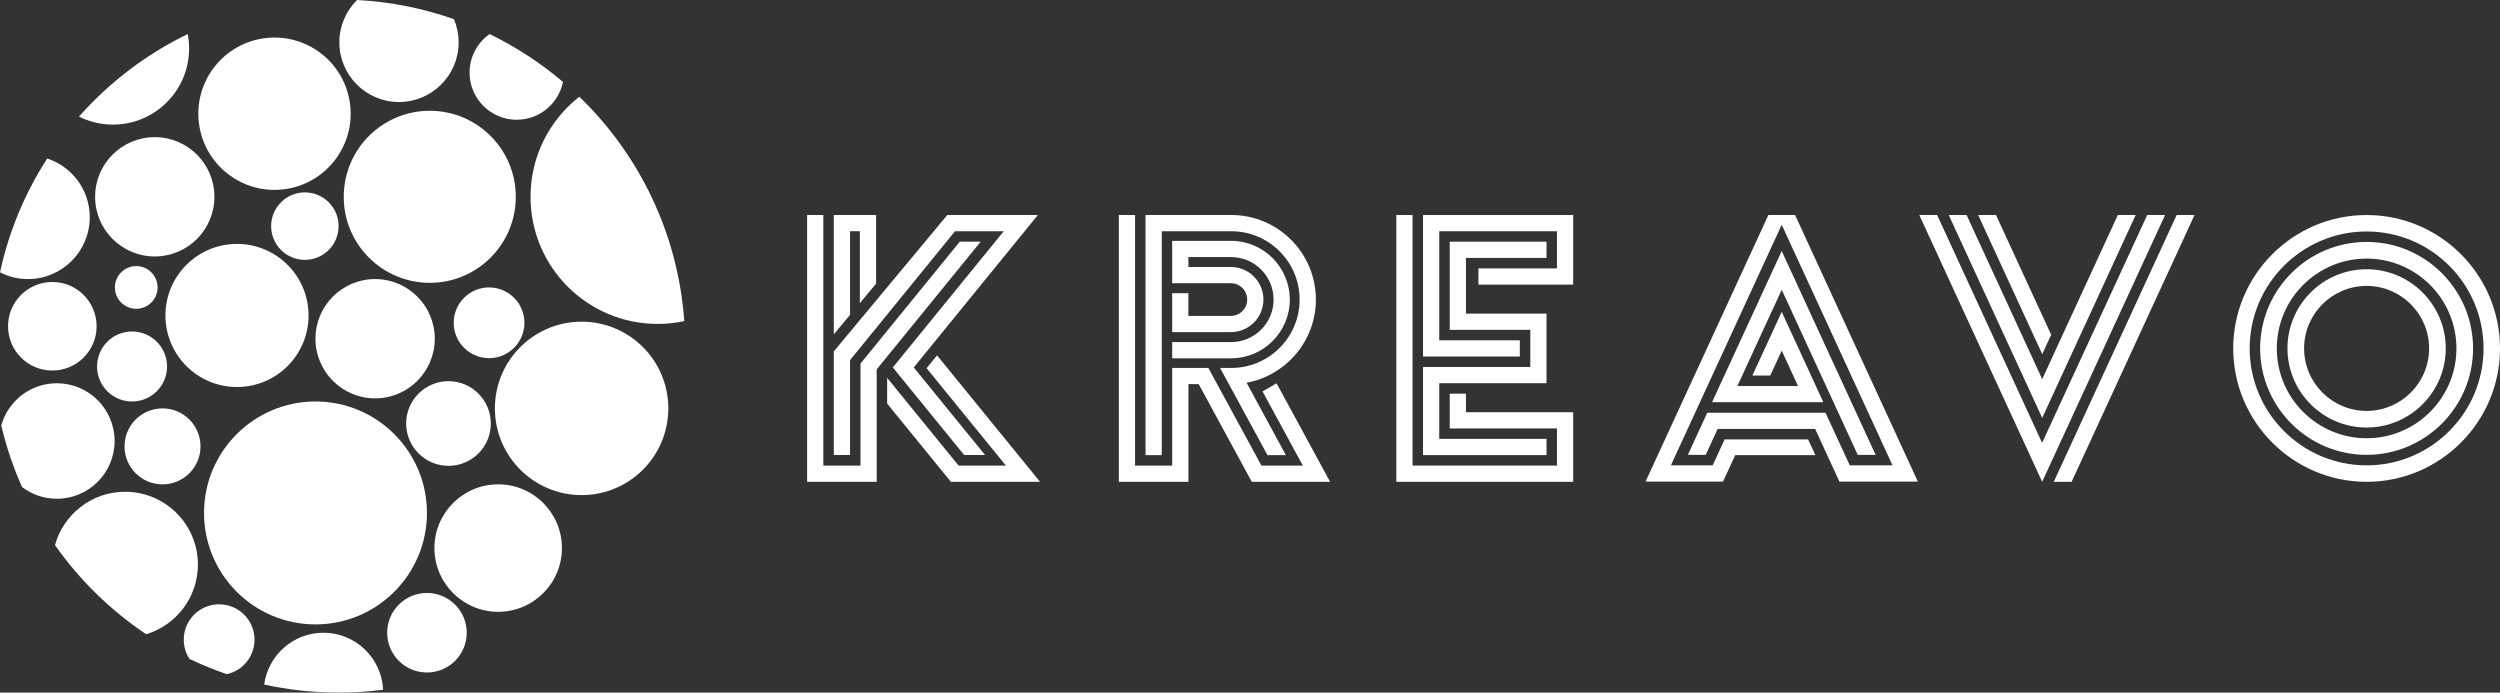
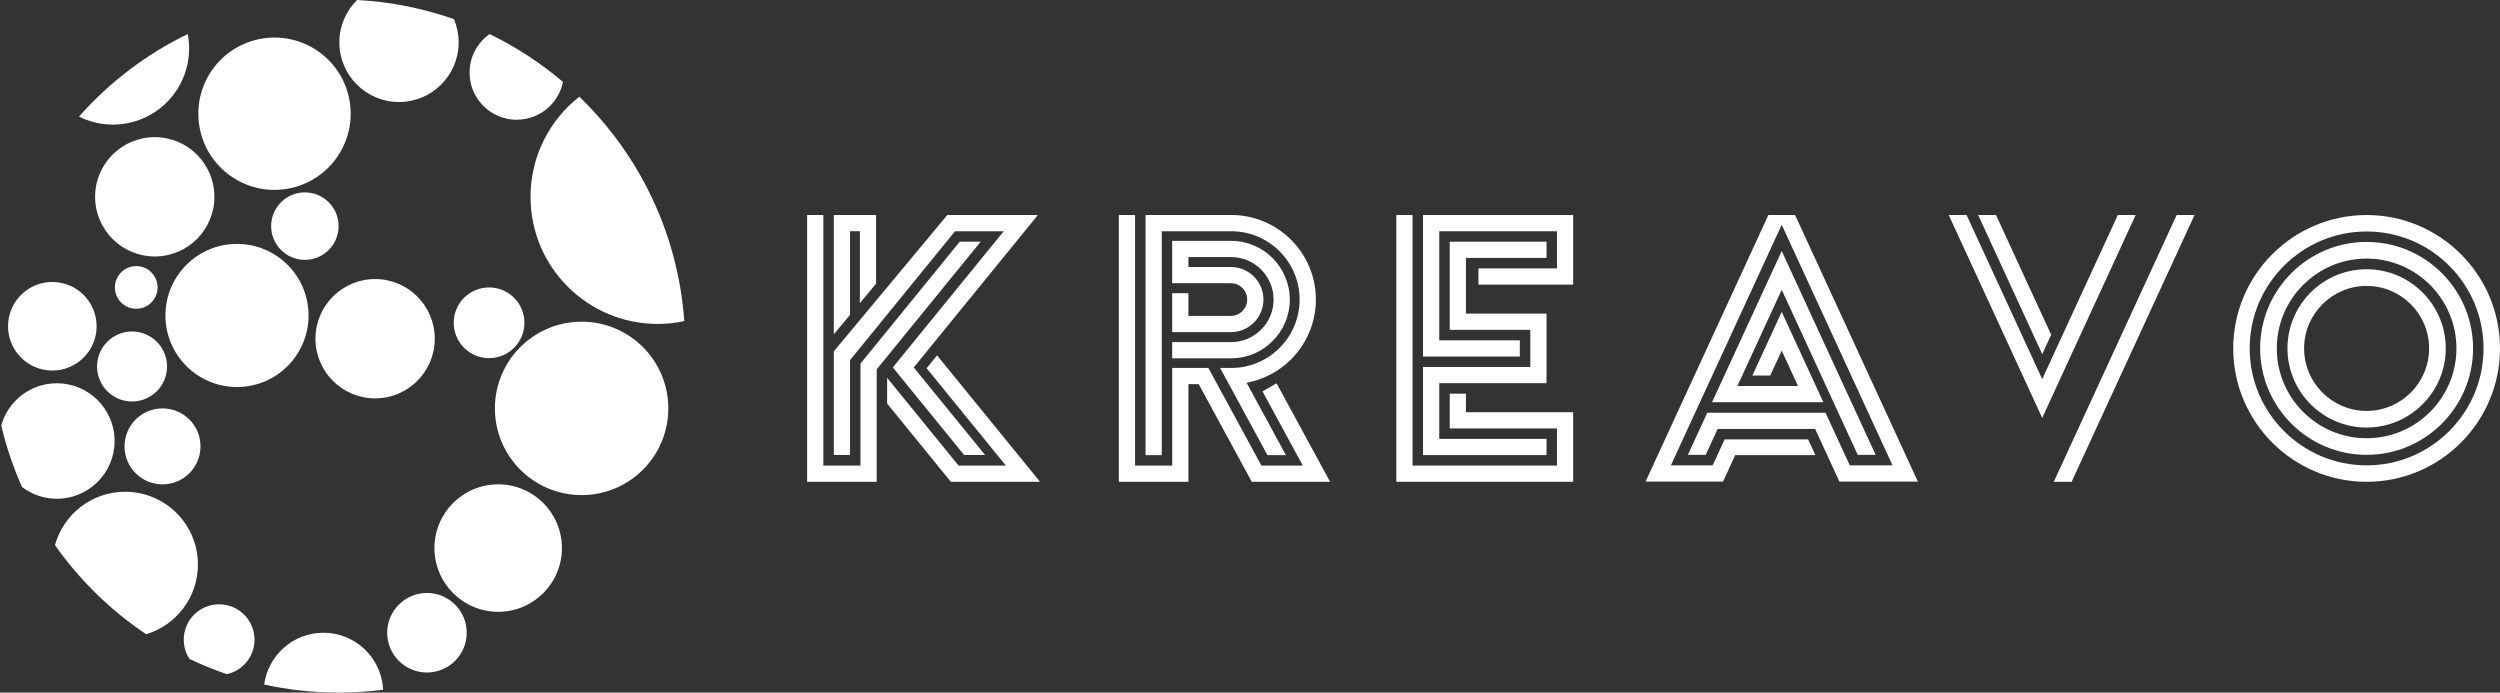
<svg xmlns="http://www.w3.org/2000/svg" viewBox="0 0 770.7 213.51" data-name="Ebene 2" id="Ebene_2">
  <rect x="0" y="0" width="770.7" height="213.51" fill="#333333" stroke="none" />
  <defs>
    <style>
      .cls-1 {
        fill: #fff;
        stroke-width: 0px;
      }
    </style>
  </defs>
  <g data-name="Ebene 1" id="Ebene_1-2">
    <g>
      <path d="M358.14,71.29h21.44c11.62,0,21.07,9.45,21.07,21.07s-9.45,21.07-21.07,21.07h-3.45l14.6,26.87h5.69l-12.12-22.31c12.13-2.23,21.36-12.87,21.36-25.64,0-14.38-11.7-26.07-26.07-26.07h-26.44v74.02h5v-69.02Z" class="cls-1" />
      <polygon points="262.05 111.02 294.41 71.29 309.43 71.29 275.24 113.27 297.22 140.26 303.67 140.26 281.69 113.27 319.95 66.29 292.03 66.29 257.05 108.32 257.05 140.26 262.05 140.26 262.05 111.02" class="cls-1" />
      <path d="M379.52,79.25c7.23,0,13.1,5.88,13.1,13.11s-5.88,13.1-13.1,13.1h-18.16v5h18.16c9.98,0,18.1-8.12,18.1-18.1s-8.12-18.11-18.1-18.11h-18.16v13.06h18.09c2.78,0,5.04,2.26,5.04,5.04s-2.26,5.04-5.04,5.04h-13.09v-7.01h-5v12.01h18.09c5.54,0,10.04-4.5,10.04-10.04s-4.5-10.04-10.04-10.04h-13.09v-3.06h13.16Z" class="cls-1" />
      <polygon points="476.76 140.3 476.76 135.3 443.69 135.3 443.69 118.13 476.76 118.13 476.76 96.68 451.92 96.68 451.92 79.51 476.76 79.51 476.76 74.51 446.92 74.51 446.92 101.68 471.76 101.68 471.76 113.13 438.69 113.13 438.69 140.3 476.76 140.3" class="cls-1" />
      <polygon points="438.69 66.29 438.69 109.91 468.53 109.91 468.53 104.91 443.69 104.91 443.69 71.29 479.98 71.29 479.98 82.74 455.77 82.74 455.77 87.74 484.98 87.74 484.98 66.29 438.69 66.29" class="cls-1" />
      <path d="M729.58,83c-13.45,0-24.4,10.95-24.4,24.4s10.95,24.4,24.4,24.4,24.4-10.95,24.4-24.4-10.95-24.4-24.4-24.4ZM729.58,126.68c-10.62,0-19.27-8.64-19.27-19.27s8.64-19.27,19.27-19.27,19.27,8.64,19.27,19.27-8.64,19.27-19.27,19.27Z" class="cls-1" />
      <path d="M729.58,74.58c-18.1,0-32.83,14.73-32.83,32.82s14.73,32.82,32.83,32.82,32.82-14.73,32.82-32.82-14.73-32.82-32.82-32.82ZM729.58,135.1c-15.27,0-27.69-12.42-27.69-27.69s12.42-27.69,27.69-27.69,27.69,12.42,27.69,27.69-12.42,27.69-27.69,27.69Z" class="cls-1" />
      <path d="M729.58,66.29c-22.67,0-41.12,18.45-41.12,41.12s18.45,41.12,41.12,41.12,41.12-18.45,41.12-41.12-18.45-41.12-41.12-41.12ZM729.58,143.46c-19.88,0-36.05-16.17-36.05-36.05s16.17-36.05,36.05-36.05,36.05,16.17,36.05,36.05-16.17,36.05-36.05,36.05Z" class="cls-1" />
      <circle r="22.06" cy="97.25" cx="73.06" class="cls-1" />
      <circle r="19.65" cy="168.96" cx="153.58" class="cls-1" />
      <path d="M99.71,195.06c-9.35,0-17.05,6.96-18.27,15.97,7.39,1.62,15.07,2.48,22.95,2.48,4.65,0,9.23-.3,13.72-.87-.46-9.78-8.51-17.58-18.41-17.58Z" class="cls-1" />
      <path d="M38.57,151.6c-10.31,0-19,6.96-21.62,16.44,7.59,10.8,17.14,20.13,28.12,27.48,9.22-2.79,15.94-11.35,15.94-21.48,0-12.39-10.05-22.44-22.44-22.44Z" class="cls-1" />
      <circle r="18.39" cy="104.42" cx="115.64" class="cls-1" />
      <path d="M123,31.45c10.15,0,18.39-8.23,18.39-18.39,0-2.53-.51-4.95-1.44-7.15-9.43-3.32-19.46-5.37-29.88-5.91-3.36,3.33-5.45,7.95-5.45,13.06,0,10.15,8.23,18.39,18.39,18.39Z" class="cls-1" />
      <circle r="18.39" cy="60.67" cx="47.71" class="cls-1" />
      <path d="M179.3,99.17c-14.76,0-26.73,11.97-26.73,26.73s11.97,26.73,26.73,26.73,26.73-11.97,26.73-26.73-11.97-26.73-26.73-26.73Z" class="cls-1" />
-       <circle r="34.36" cy="158.13" cx="97.26" class="cls-1" />
-       <circle r="26.52" cy="60.67" cx="132.49" class="cls-1" />
      <path d="M178.59,29.82c-9.15,7.17-15.04,18.32-15.04,30.85,0,21.65,17.55,39.19,39.19,39.19,2.82,0,5.56-.3,8.21-.87-1.93-27.1-13.96-51.41-32.36-69.18Z" class="cls-1" />
      <circle transform="translate(-4.52 14.01) rotate(-9.22)" r="23.48" cy="35.06" cx="84.62" class="cls-1" />
      <path d="M58.3,14.93c0-1.52-.15-3-.42-4.44-12.81,6.21-24.2,14.91-33.53,25.46,3.15,1.57,6.71,2.46,10.47,2.46,12.97,0,23.48-10.51,23.48-23.48Z" class="cls-1" />
      <path d="M35.33,135.96c0-9.83-7.97-17.81-17.81-17.81-8.17,0-15.03,5.5-17.13,13,1.54,6.59,3.7,12.94,6.4,18.99,2.99,2.26,6.7,3.62,10.73,3.62,9.83,0,17.81-7.97,17.81-17.81Z" class="cls-1" />
      <path d="M50.1,149.32c6.47,0,11.71-5.24,11.71-11.71s-5.24-11.71-11.71-11.71-11.71,5.24-11.71,11.71,5.24,11.71,11.71,11.71Z" class="cls-1" />
      <path d="M29.92,112.98c0,5.96,4.83,10.79,10.79,10.79s10.79-4.83,10.79-10.79-4.83-10.79-10.79-10.79-10.79,4.83-10.79,10.79Z" class="cls-1" />
      <path d="M159.3,36.91c7.04,0,12.91-5.01,14.25-11.65-6.85-5.82-14.44-10.8-22.62-14.76-3.73,2.63-6.17,6.97-6.17,11.88,0,8.03,6.51,14.54,14.54,14.54Z" class="cls-1" />
      <path d="M16.13,86.93c-7.54,0-13.65,6.11-13.65,13.65s6.11,13.65,13.65,13.65,13.65-6.11,13.65-13.65-6.11-13.65-13.65-13.65Z" class="cls-1" />
      <circle r="6.58" cy="88.61" cx="42" class="cls-1" />
      <path d="M161.67,99.51c0-6.02-4.88-10.9-10.9-10.9s-10.9,4.88-10.9,10.9,4.88,10.9,10.9,10.9,10.9-4.88,10.9-10.9Z" class="cls-1" />
      <path d="M67.55,186.29c-6.02,0-10.9,4.88-10.9,10.9,0,2.19.65,4.23,1.77,5.94,3.72,1.78,7.57,3.35,11.52,4.7,4.88-1.09,8.52-5.43,8.52-10.63,0-6.02-4.88-10.9-10.9-10.9Z" class="cls-1" />
      <path d="M131.62,182.8c-6.77,0-12.26,5.49-12.26,12.26s5.49,12.26,12.26,12.26,12.26-5.49,12.26-12.26-5.49-12.26-12.26-12.26Z" class="cls-1" />
      <circle transform="translate(15.35 156.39) rotate(-84.35)" r="10.4" cy="69.72" cx="94" class="cls-1" />
-       <circle r="13.05" cy="130.56" cx="138.26" class="cls-1" />
-       <path d="M27.67,66.96c0-8.45-5.5-15.6-13.12-18.1C7.74,59.42,2.75,71.27,0,83.96c2.59,1.31,5.51,2.07,8.61,2.07,10.53,0,19.06-8.54,19.06-19.06Z" class="cls-1" />
      <polygon points="393.54 118.16 389.21 120.66 401.63 143.53 388.87 143.53 372.52 113.43 361.37 113.43 361.37 143.53 349.92 143.53 349.92 66.29 344.92 66.29 344.92 148.53 366.37 148.53 366.37 118.43 369.54 118.43 385.9 148.53 410.04 148.53 393.54 118.16" class="cls-1" />
      <polygon points="285.65 113.51 310.1 143.53 295.51 143.53 273.49 116.49 273.49 124.41 293.13 148.53 320.62 148.53 288.87 109.55 285.65 113.51" class="cls-1" />
      <polygon points="295.87 74.51 265.27 112.09 265.27 143.53 253.82 143.53 253.82 66.29 248.82 66.29 248.82 148.53 270.27 148.53 270.27 113.87 302.32 74.51 295.87 74.51" class="cls-1" />
      <polygon points="262.05 71.27 265.08 71.27 265.08 93.44 270.08 87.45 270.08 66.29 257.05 66.29 257.05 103.06 262.05 97.07 262.05 71.27" class="cls-1" />
      <polygon points="451.92 121.36 446.92 121.36 446.92 132.08 479.98 132.08 479.98 143.53 435.46 143.53 435.46 66.29 430.46 66.29 430.46 148.53 484.98 148.53 484.98 127.08 451.92 127.08 451.92 121.36" class="cls-1" />
      <polygon points="549.27 89.33 572.71 140.23 578.22 140.23 549.27 77.38 527.79 124 562.1 124 549.27 96.14 540.22 115.77 545.73 115.77 549.27 108.09 554.29 119 535.6 119 549.27 89.33" class="cls-1" />
      <polygon points="553.39 66.29 545.15 66.29 507.3 148.46 531.18 148.46 534.94 140.3 559.64 140.3 557.43 135.5 557.43 135.45 557.4 135.45 531.67 135.45 527.98 143.46 515.1 143.46 549.27 69.29 583.43 143.46 570.25 143.46 562.77 127.23 526.32 127.23 520.33 140.23 525.84 140.23 529.52 132.23 559.57 132.23 567.05 148.46 591.24 148.46 553.39 66.29" class="cls-1" />
      <polygon points="633.14 148.53 638.64 148.53 676.53 66.29 671.02 66.29 633.14 148.53" class="cls-1" />
-       <polygon points="667.45 66.29 661.94 66.29 629.54 136.53 597.18 66.29 591.68 66.29 629.56 148.53 667.45 66.29" class="cls-1" />
      <polygon points="629.57 128.83 658.38 66.29 652.88 66.29 629.57 116.88 606.26 66.29 600.76 66.29 629.57 128.83" class="cls-1" />
      <polygon points="632.34 103.2 615.33 66.29 609.83 66.29 629.58 109.18 632.34 103.2" class="cls-1" />
    </g>
  </g>
</svg>